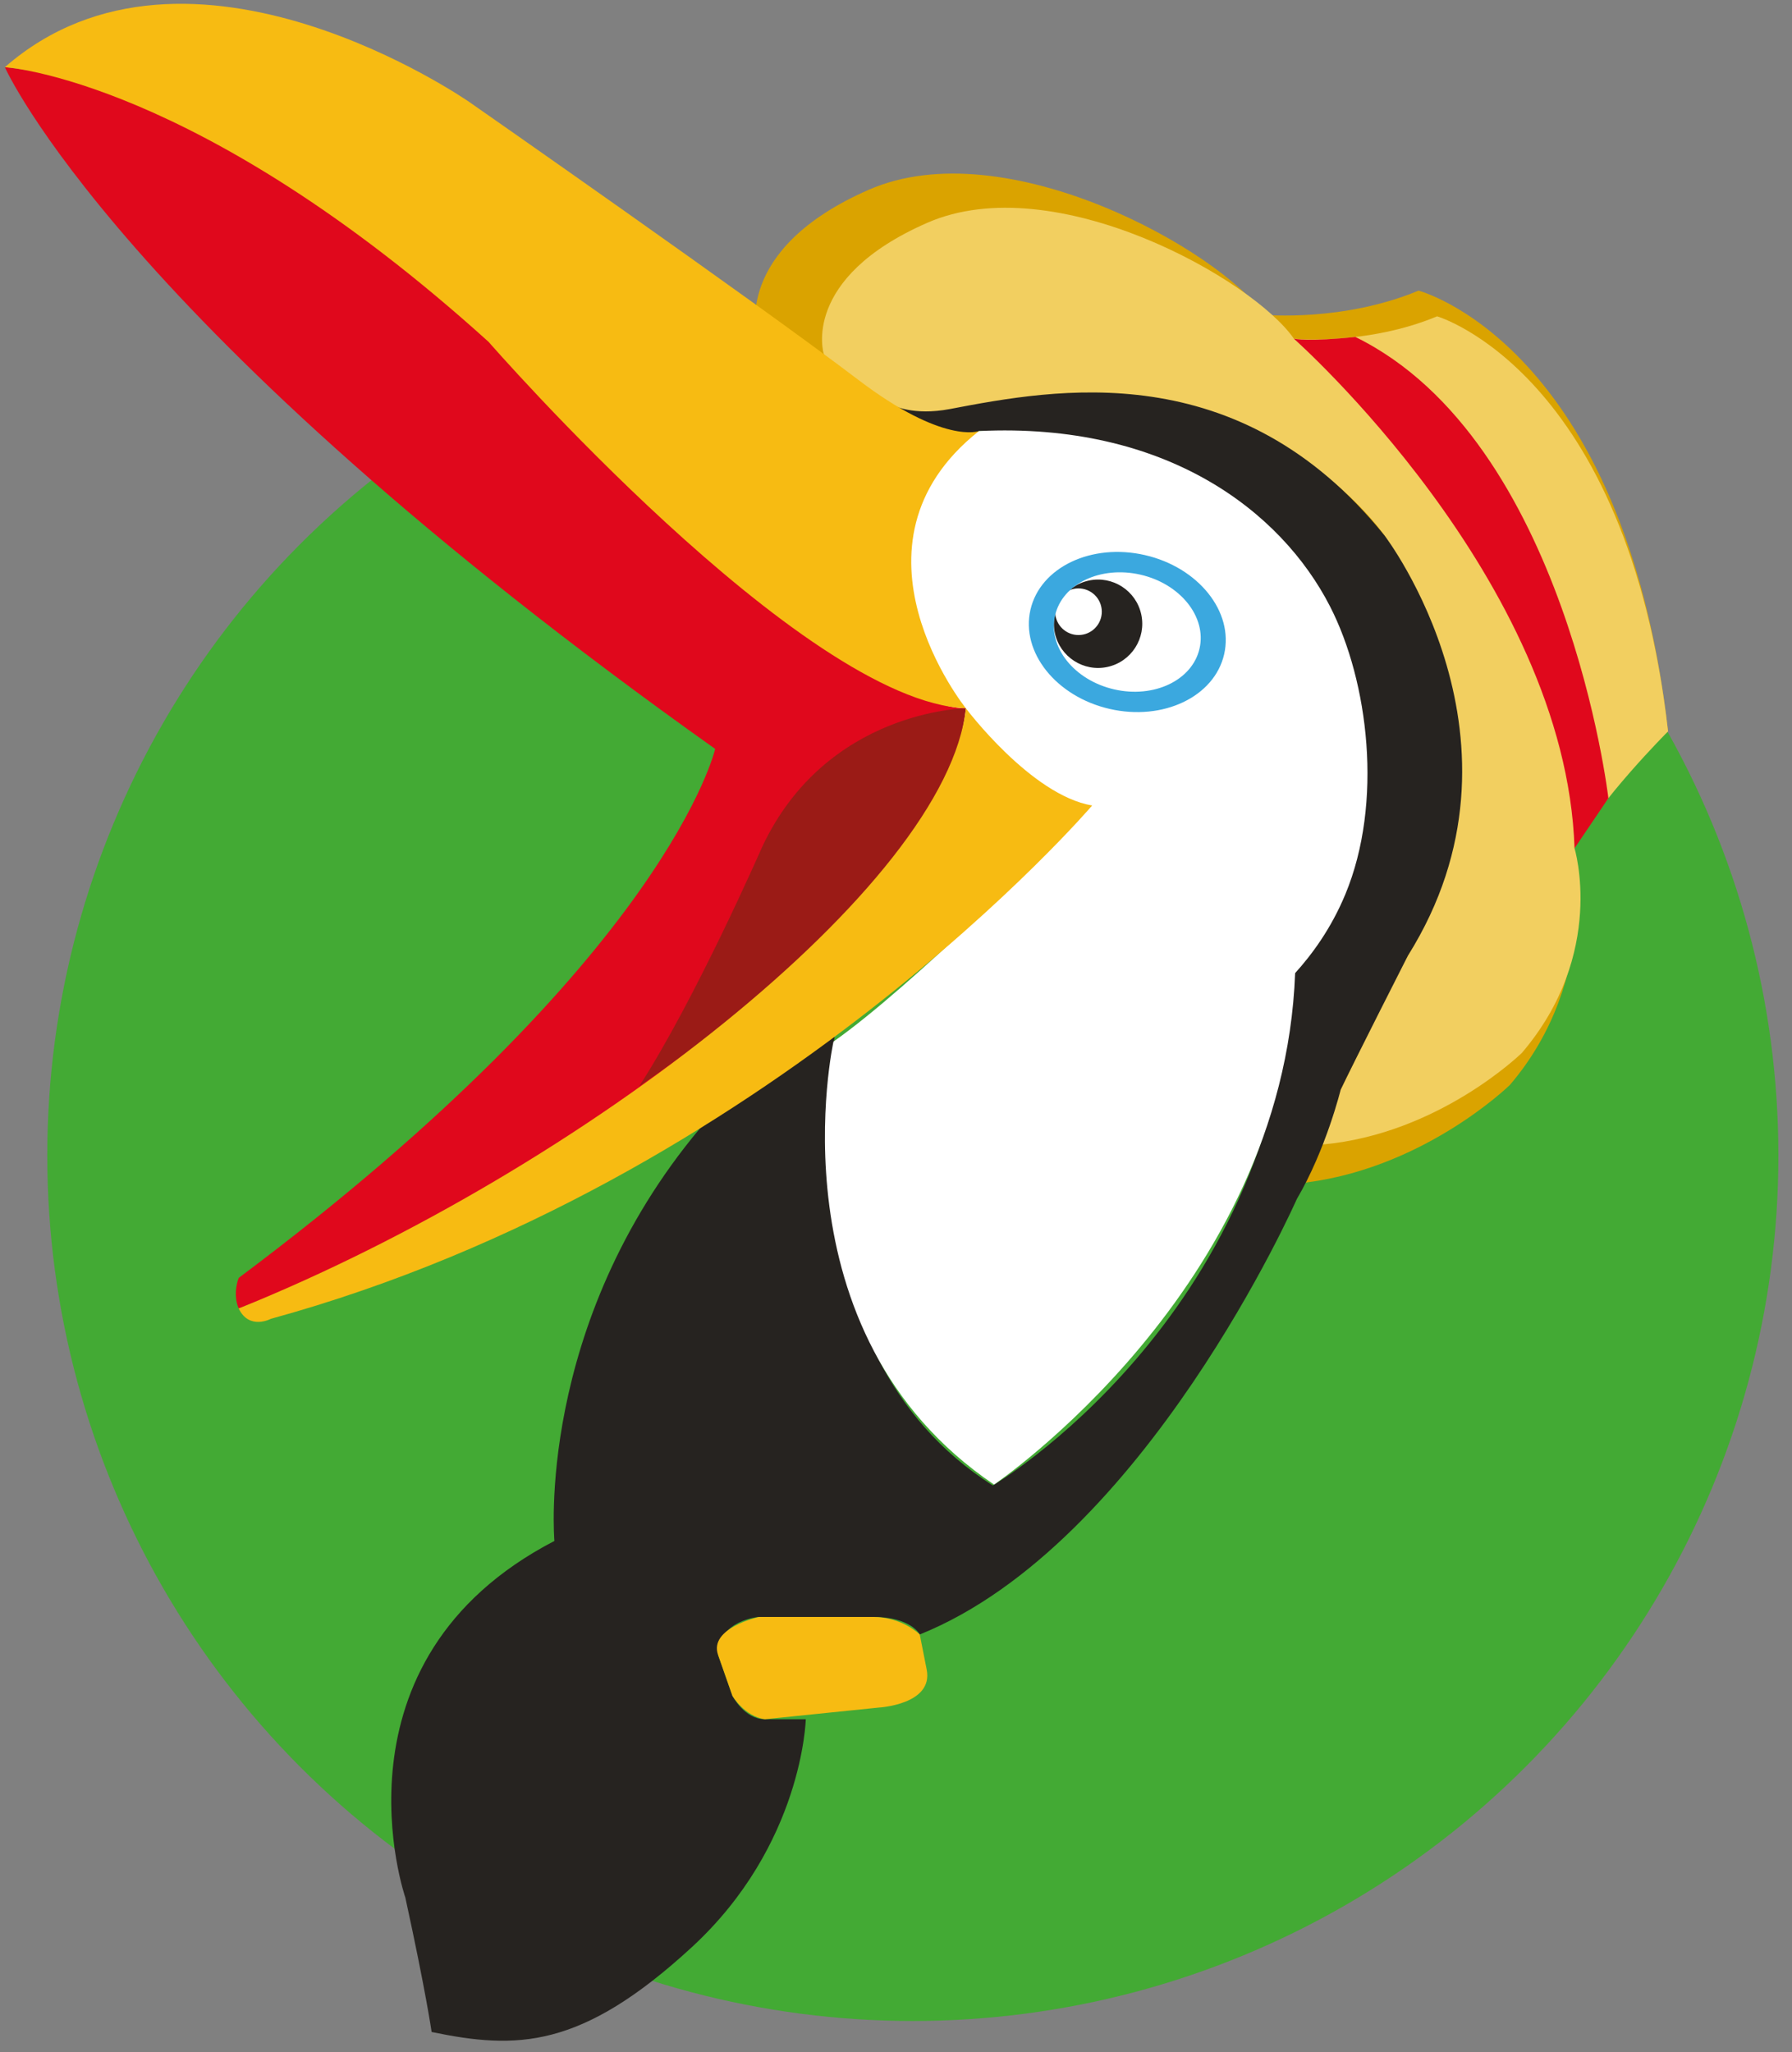
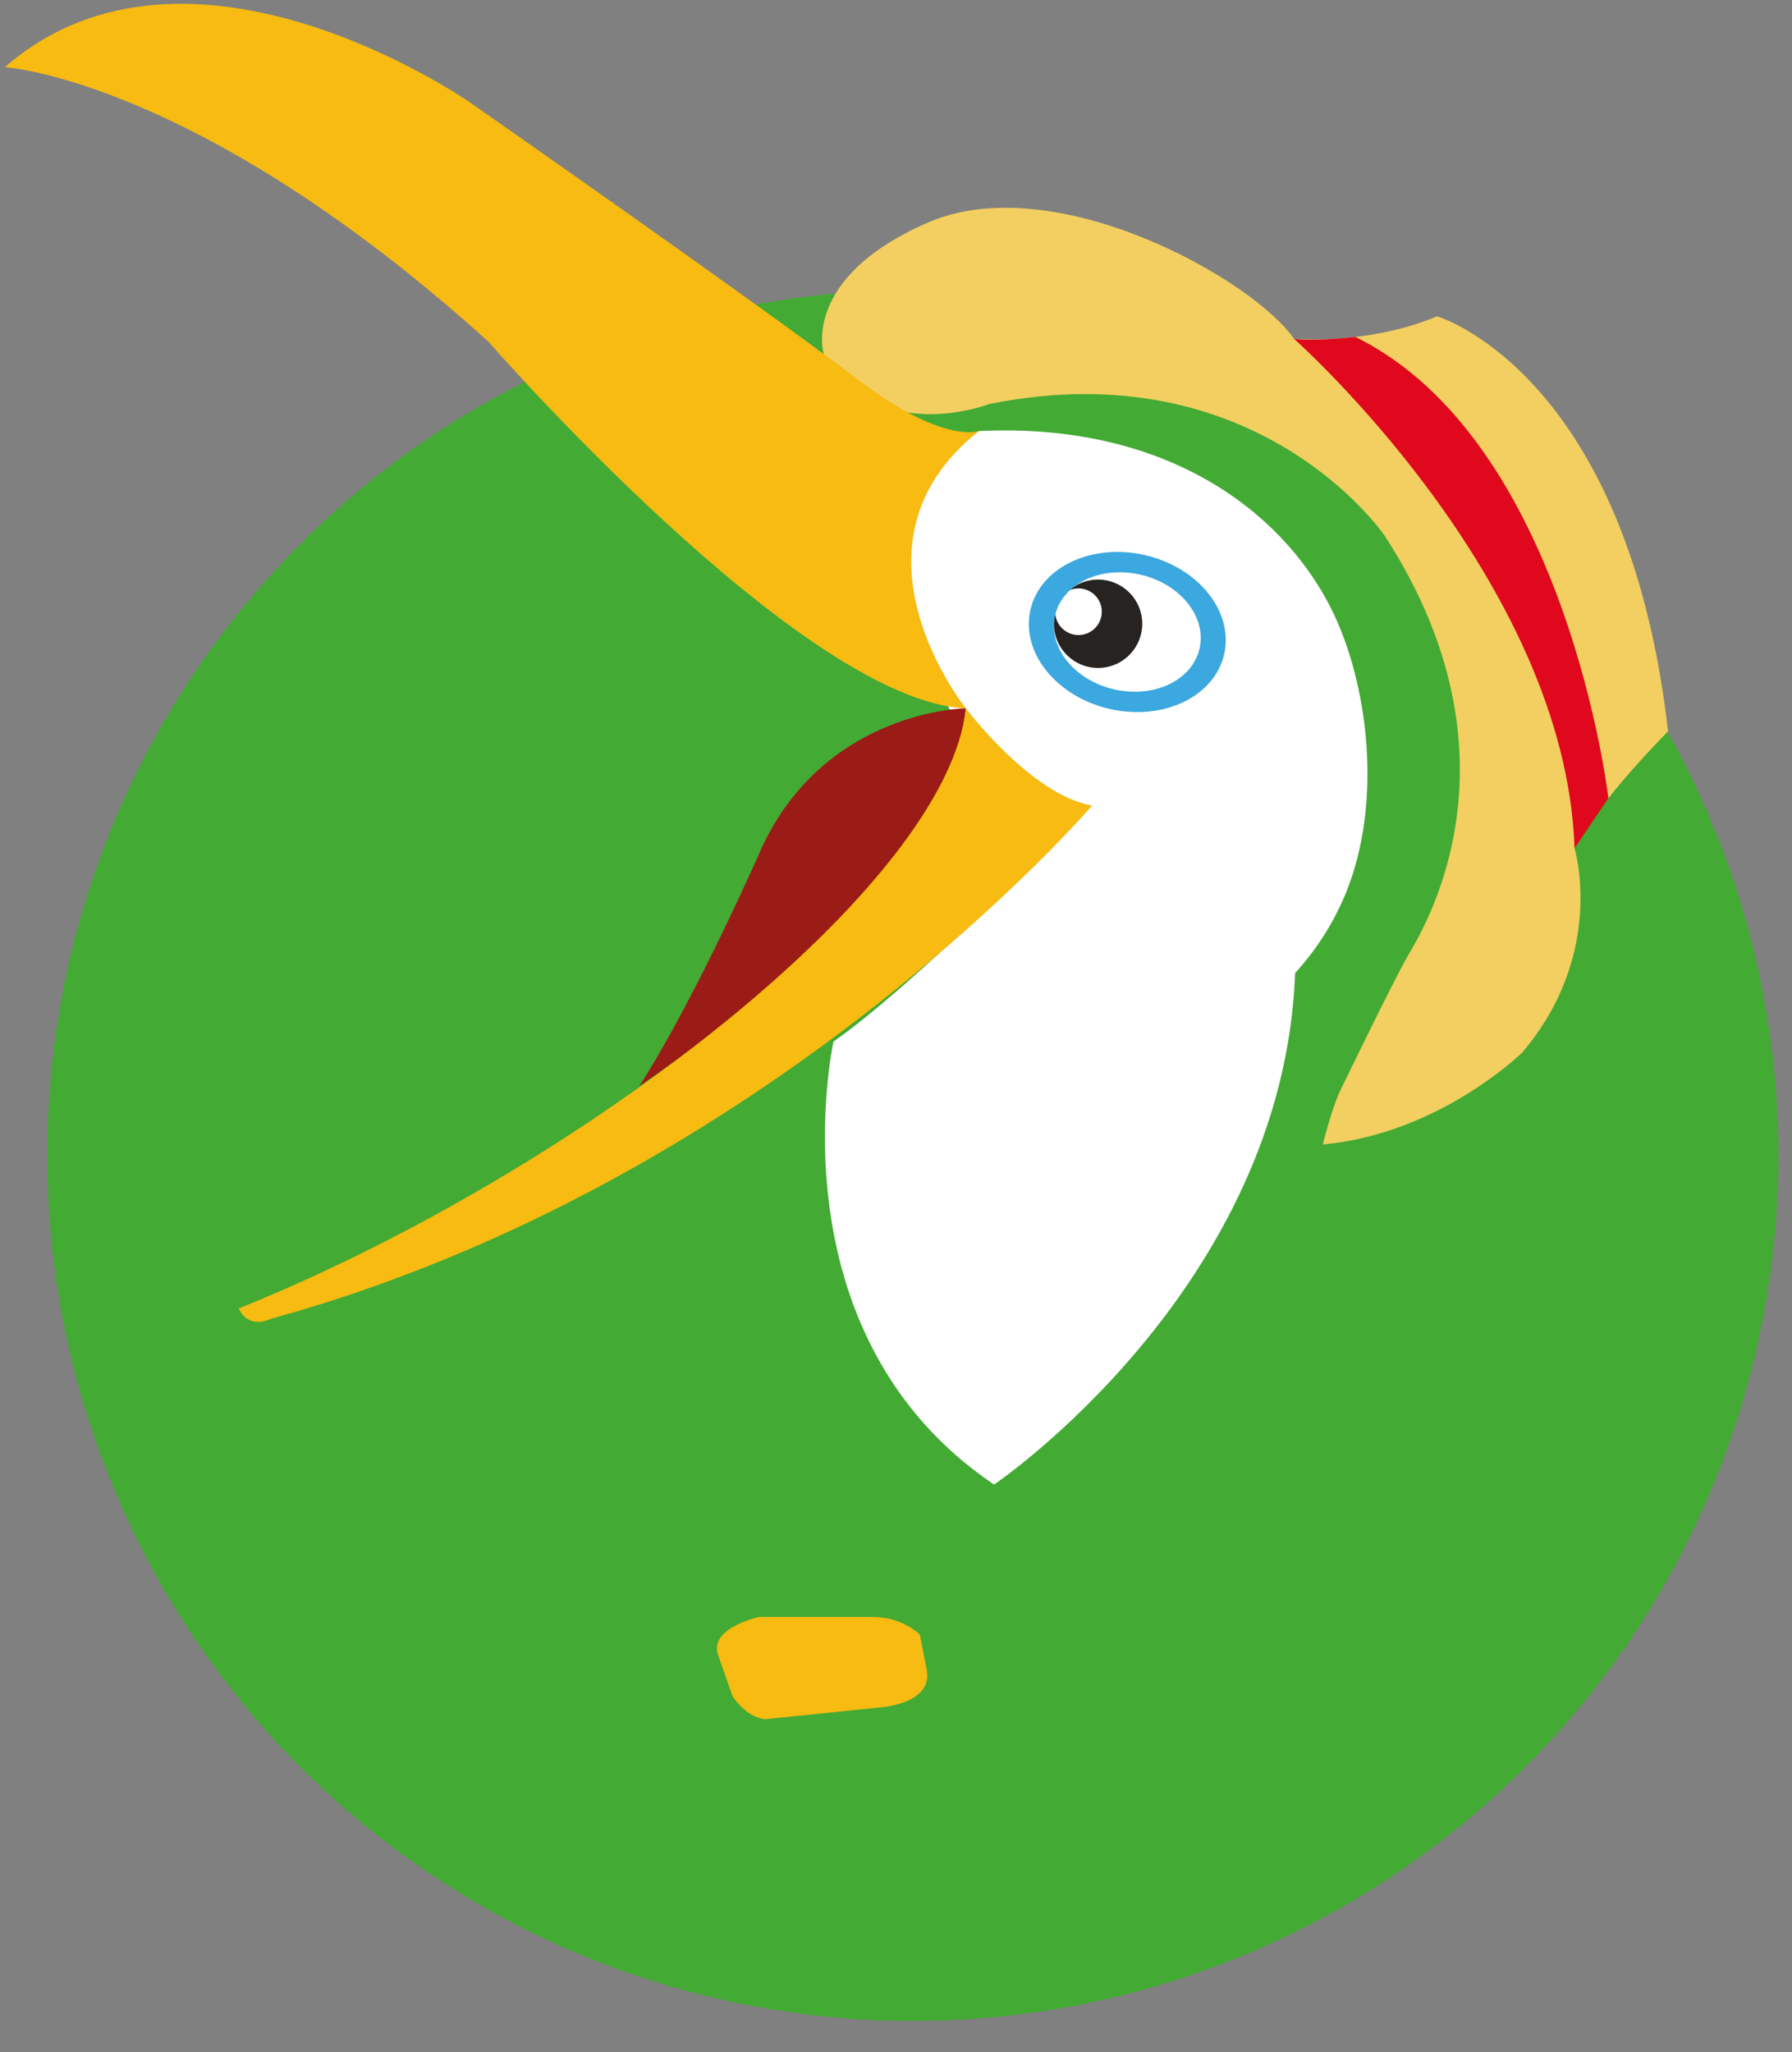
<svg xmlns="http://www.w3.org/2000/svg" version="1.1" id="Capa_1" x="0px" y="0px" viewBox="0 0 943 1080" style="enable-background:new 0 0 943 1080;" xml:space="preserve">
  <rect x="0" y="0" width="943" height="1080" fill="#808080" stroke="none" />
  <style type="text/css">
	.st0{fill:#43AA34;}
	.st1{fill:#DAA300;}
	.st2{fill:#F2CF60;}
	.st3{fill:#E0081C;}
	.st4{fill:#262320;}
	.st5{fill:#FFFFFF;}
	.st6{fill:#3BA8DF;}
	.st7{fill:#9B1B16;}
	.st8{fill:#F7BB12;}
</style>
  <g>
    <circle class="st0" cx="480.36" cy="608.12" r="455.48" />
-     <path class="st1" d="M398.36,176.27c0,0-13.24-44.87,58.78-76.39s184.82,32.05,208.04,65.79c0,0,41.47,3.88,81.28-12.71   c0,0,108.09,27.91,131.32,231.94c0,0-38.03,29.62-50.03,61.53c0,0,14.92,68.14-33.18,124.53c0,0-46.85,45.94-112.99,52   c0,0,5.21-21.02,10.15-31.14c4.95-10.11,30.49-62.79,38.15-76.04c7.66-13.25,69.67-110.69-13.27-238.42   c0,0-79.96-81.63-232.56-50.83C484.05,226.53,421.96,195.46,398.36,176.27z" />
    <path class="st2" d="M433.46,186.17c0,0-12.28-39.69,54.51-68.92s171.39,29.72,192.92,61.01c0,0,38.45,3.6,75.37-11.78   c0,0,99.98,29.23,121.52,218.42c0,0-36.92,36.92-49.22,61.53c0,0,16.92,55.37-27.69,107.67c0,0-43.44,42.6-104.78,48.22   c0,0,4.83-19.49,9.42-28.87s28.27-58.23,35.38-70.52s64.6-102.65-12.31-221.09c0,0-66.46-97.77-207.97-69.21   C520.6,212.62,461.69,235.65,433.46,186.17z" />
    <path class="st3" d="M680.89,178.26c0,0,143.05,126.65,147.67,268.17l17.82-26.36c0,0-21.99-188.21-133.14-242.73   C688.68,179.93,680.89,178.26,680.89,178.26z" />
-     <path class="st4" d="M469.94,213.25c0,0,10.43,5.73,29.95,2.01c55.34-10.53,151.78-28.8,228.69,66.57   c0,0,83.06,108.39,12.31,221.09c0,0-29.23,57.56-35.38,70.52c0,0-7.69,31.41-23.07,57.56c0,0-79.99,181.51-198.43,229.19   c0,0-4.61-9.23-24.61-9.23h-59.99c0,0-21.53,1.54-21.53,20l7.55,21.53c0,0,6.29,12.31,17.06,12.31h21.53   c0,0-1.54,66.14-59.99,119.98c-58.45,53.84-92.29,53.84-136.9,44.61c0,0-3.08-21.53-13.84-70.76c0,0-43.07-124.59,78.45-187.66   c0,0-10.18-113.45,76.55-217.08c0,0,38.15-35.35,70.94-48.28c0,0-29.05,165.38,83.24,236.14c0,0,147.67-86.87,158.43-269.18   c0,0,75.99-80.17,5.08-190.97c0,0-40.94-95.06-170.83-94.73l-9.6,9.46C505.54,236.32,481.49,221.89,469.94,213.25z" />
    <path class="st5" d="M515.14,226.86c-13.7,7.62-72.84,45.35-21.9,131.77c0,0,22.65,59.64,62.16,84.27c0,0-74.76,75.74-116.8,105.27   c0,0-33.94,153.15,84.5,233.13c0,0,152.28-103.06,158.43-269.18c8.69-9.58,18.86-23.26,26.41-41.43   c20.05-48.27,12.2-112.08-8.05-151.57C674.15,268.9,613.42,222.13,515.14,226.86z" />
    <path class="st4" d="M555.11,333.2c-2.72-12.55,5.25-24.93,17.8-27.65c12.55-2.72,24.93,5.25,27.65,17.8   c2.72,12.55-5.25,24.93-17.8,27.65S557.83,345.75,555.11,333.2z M570.12,333.93c6.62-1.43,10.83-7.97,9.4-14.59   c-1.43-6.62-7.97-10.83-14.59-9.4s-10.83,7.97-9.4,14.59C556.97,331.16,563.5,335.36,570.12,333.93z" />
    <g>
      <g>
        <g>
          <path class="st6" d="M602.52,292.14c-28.15-6.47-55.13,6.4-60.27,28.76c-5.14,22.35,13.51,45.72,41.66,52.19      s55.14-6.4,60.27-28.76C649.33,321.98,630.67,298.62,602.52,292.14z M631.22,341.36c-3.83,16.67-23.95,26.27-44.94,21.44      c-20.99-4.83-34.9-22.25-31.07-38.92c3.83-16.67,23.95-26.27,44.94-21.44C621.15,307.26,635.06,324.69,631.22,341.36z" />
        </g>
      </g>
    </g>
-     <path class="st3" d="M508.27,372.76c0,0-74.81,3.9-242.27-185.65c0,0-133.02-138.16-263.45-151.76c0,0,59.99,135.74,373.78,358.78   c0,0-24.61,109.21-250.72,278.41c0,0-3.37,8.09,0,16.08C125.61,688.62,478.2,558.02,508.27,372.76z" />
    <path class="st7" d="M508.27,372.76c0,0-73.42,0.79-107.26,73.08c0,0-34.76,79.46-64.6,125.8   C349.7,562.27,499.86,462.07,508.27,372.76z" />
    <path class="st8" d="M402.48,904.8l59.99-6.15c0,0,28.83-1.54,25.18-20l-3.65-18.46c0,0-9.23-9.23-24.61-9.23h-59.99   c0,0-26.51,5.82-21.53,20l7.55,21.53C385.42,892.5,391.72,903.26,402.48,904.8z" />
    <path class="st8" d="M515.14,226.86c0,0-18.6,7.22-63.44-26.93C397.61,158.74,247.13,53.8,247.13,53.8S99.46-49.25,2.56,35.35   c0,0,101.52,6.15,254.57,144.59c0,0,165.15,189.5,251.15,192.82C508.27,372.76,439.21,287,515.14,226.86z" />
    <path class="st8" d="M508.27,372.76c0,0,34.3,45.74,66.45,51.16c0,0-169.16,197.86-432.19,270.15c0,0-11.42,6.12-16.92-5.45   C306.71,615.56,498.39,465.83,508.27,372.76z" />
  </g>
  <g>
</g>
  <g>
</g>
  <g>
</g>
  <g>
</g>
  <g>
</g>
  <g>
</g>
  <g>
</g>
  <g>
</g>
  <g>
</g>
  <g>
</g>
  <g>
</g>
  <g>
</g>
  <g>
</g>
  <g>
</g>
  <g>
</g>
</svg>